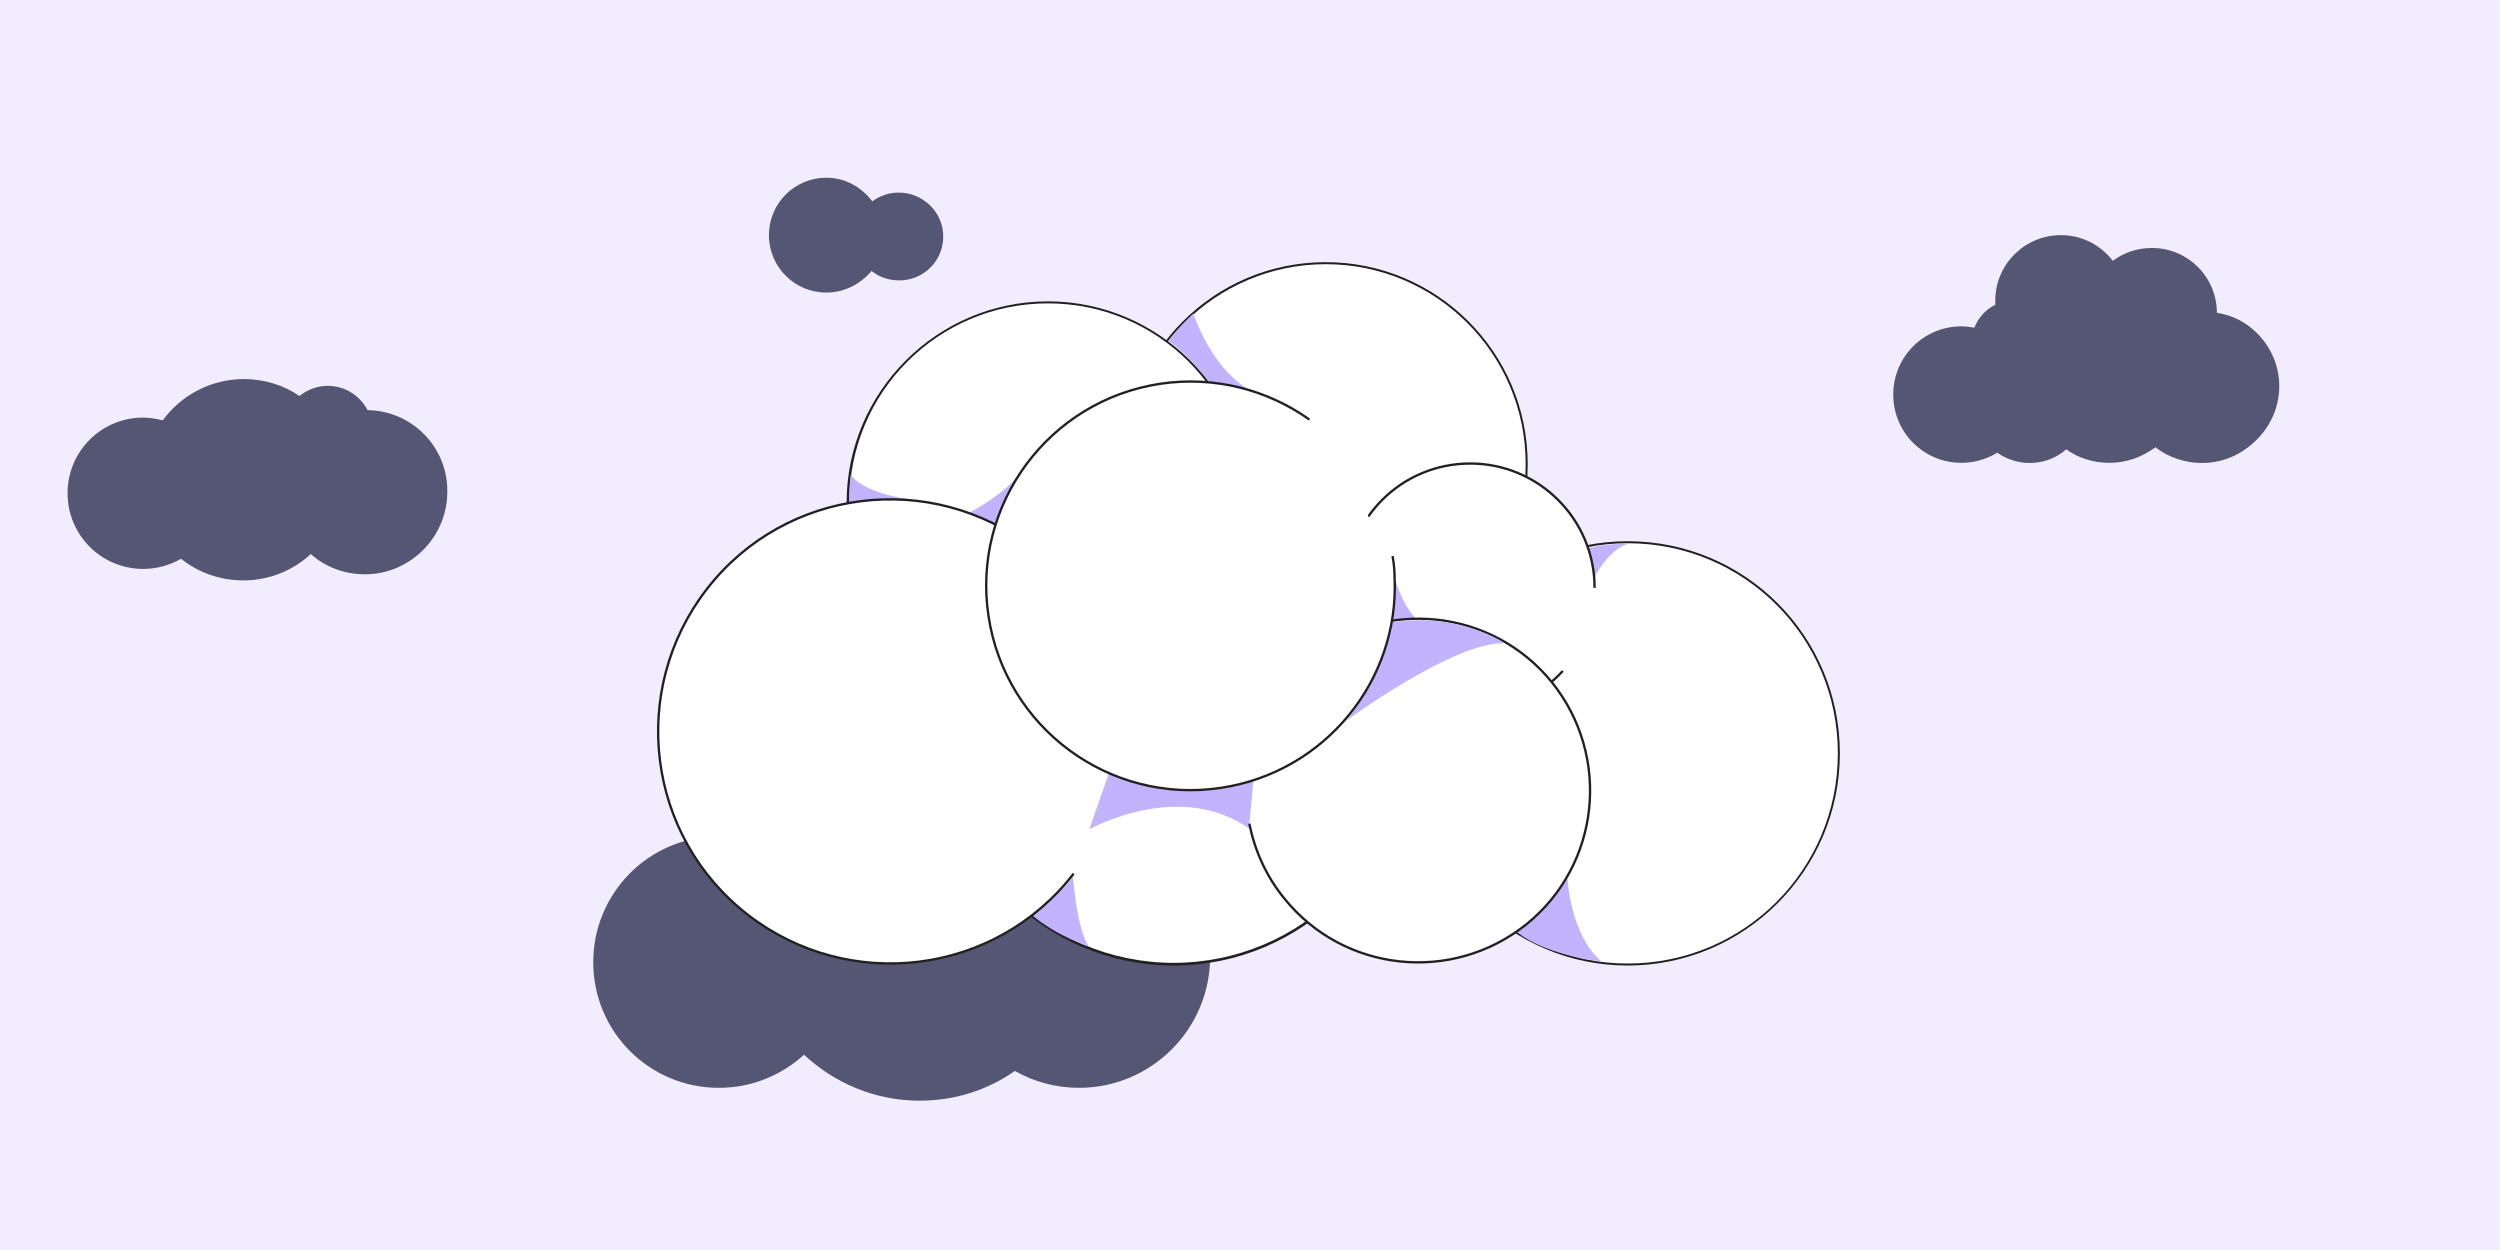
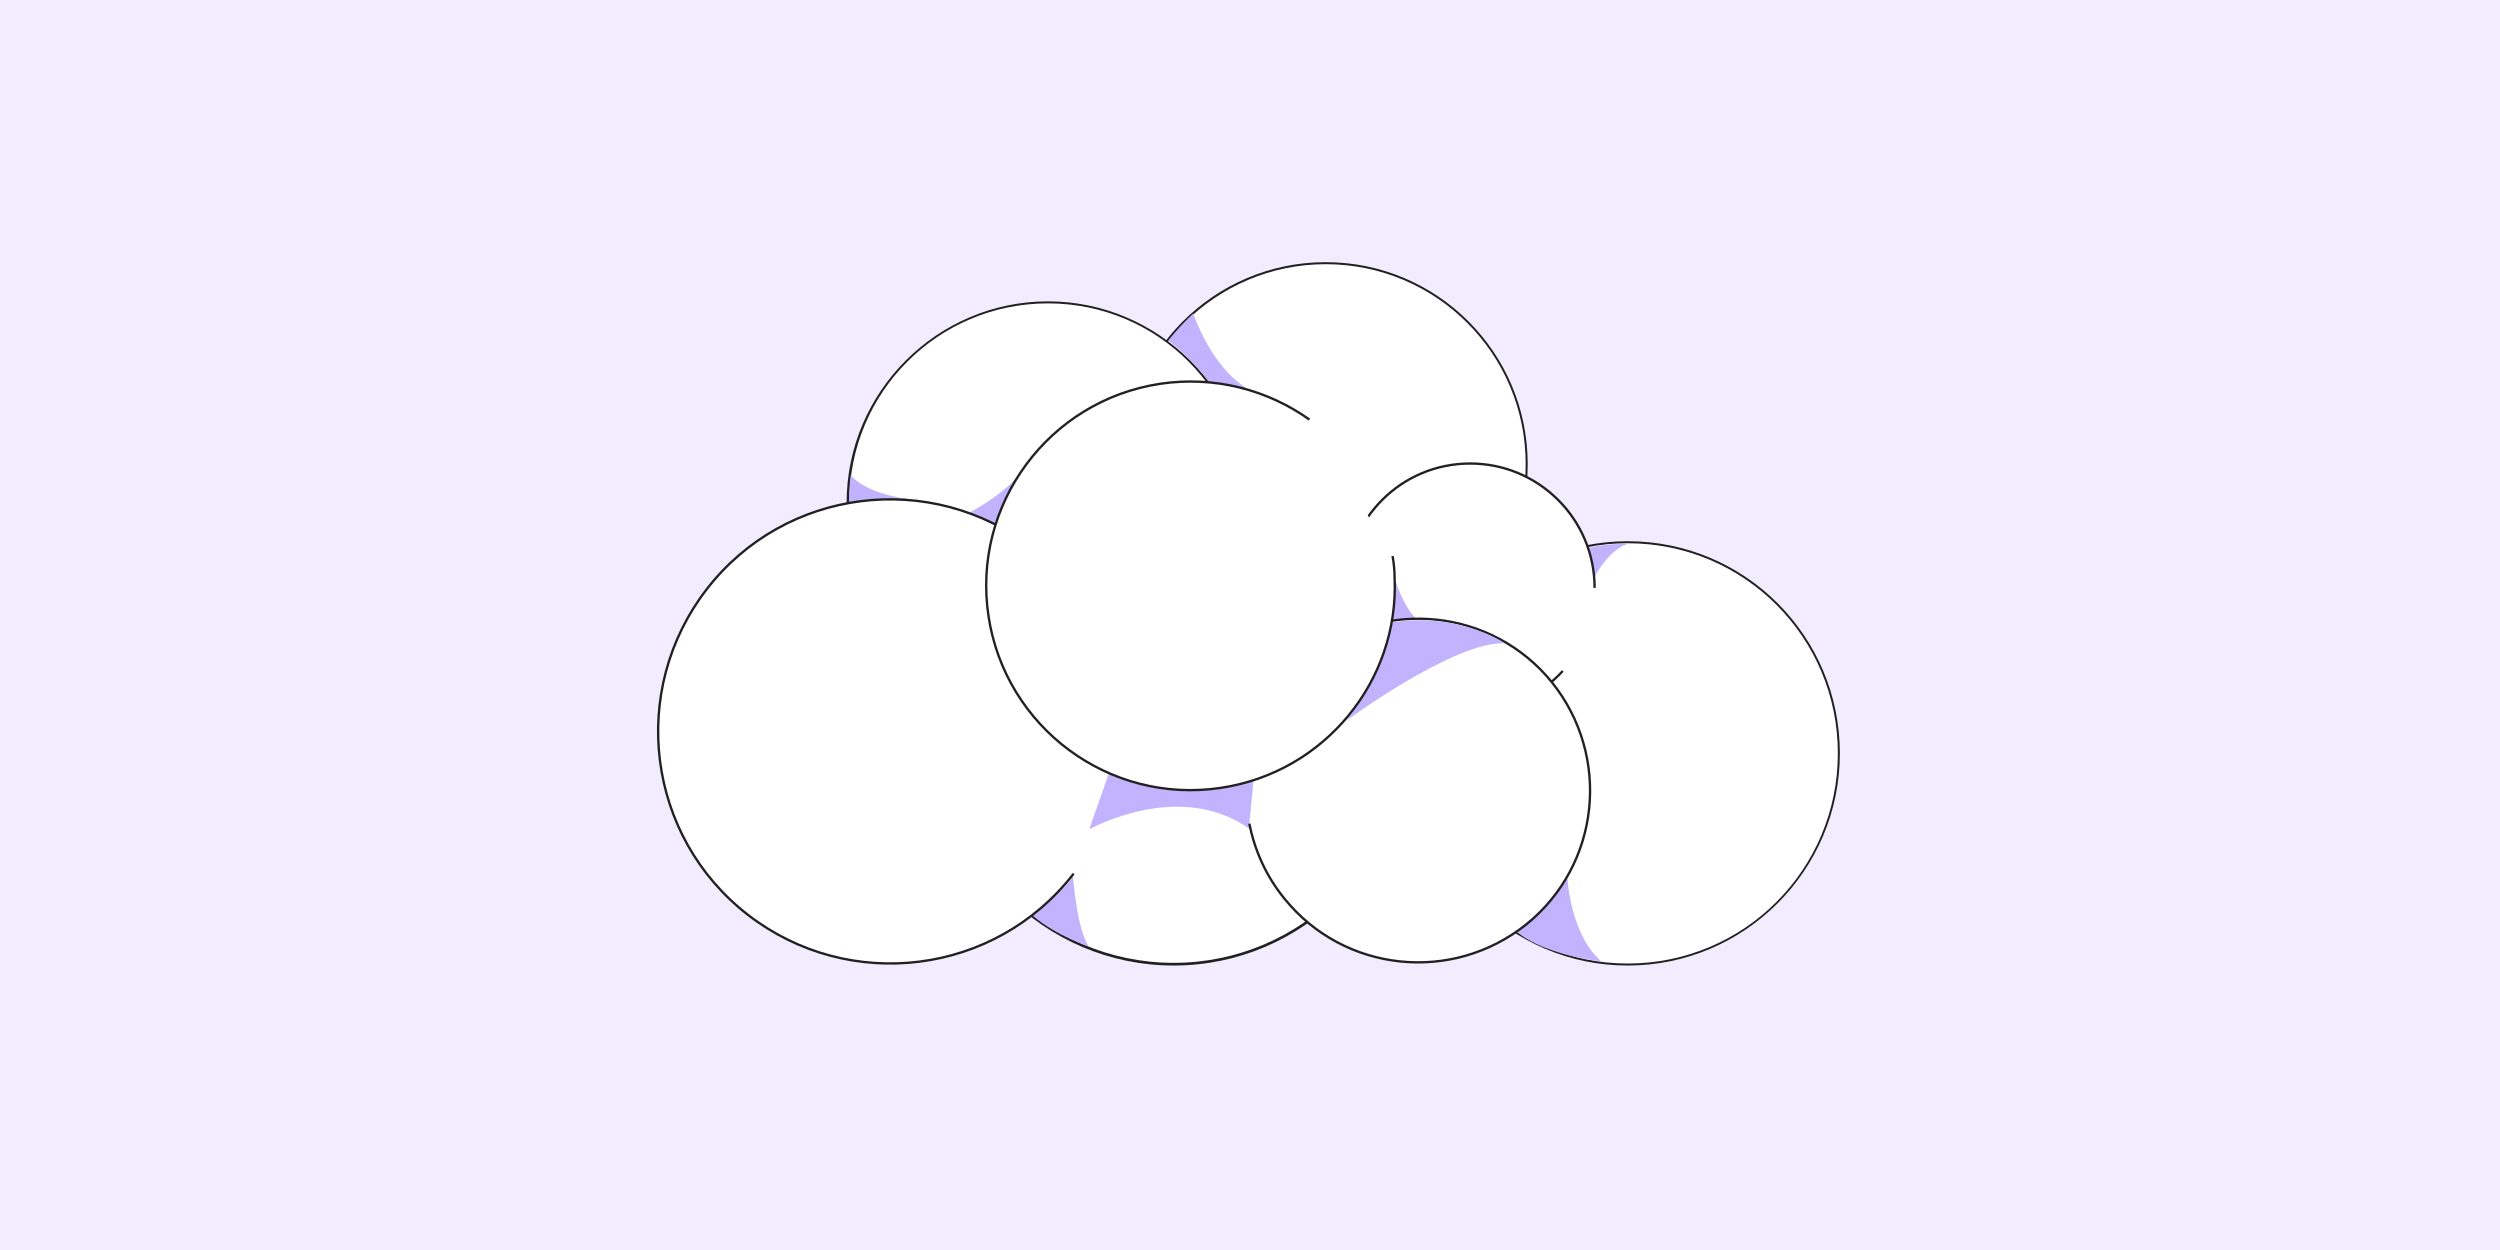
<svg xmlns="http://www.w3.org/2000/svg" version="1.1" id="Calque_1" x="0" y="0" viewBox="0 0 370 185" xml:space="preserve">
  <style>.tldcldst2{fill:#fff}.tldcldst3{fill:#212121}.tldcldst4{fill:#c2b3ff}.tldcldst6{fill:#fff;stroke:#212121;stroke-width:.35;stroke-miterlimit:10}</style>
  <path d="M-.5-.5h371v186H-.5z" fill="#f1edff" />
-   <path d="M335 50.4c-1.8-2.3-4.2-3.7-6.9-4.1 0-5.3-4.3-9.6-9.6-9.6-2.2 0-4.2.7-5.8 1.9-1.8-2.3-4.5-3.8-7.7-3.8-5.3 0-9.7 4.3-9.7 9.7v.6c-1.4.7-2.5 1.9-3.1 3.4-.6-.1-1.3-.2-1.9-.2-5.6 0-10.1 4.5-10.1 10.1s4.5 10.1 10.1 10.1c2 0 3.8-.6 5.3-1.5 3.1 2.2 7.4 2 10.2-.5 1.8 1.3 4 2 6.4 2 2.6 0 4.9-.9 6.8-2.3 3.9 3 9.6 3.2 13.7 0 5.2-3.9 6.1-10.9 2.3-15.8zM54.4 60.7c-1.1-2.1-3.3-3.6-5.9-3.6-1.6 0-3 .6-4.2 1.5-2.3-1.6-5.2-2.5-8.2-2.5-4.9 0-9.3 2.4-12 6.1-.9-.2-1.9-.4-2.9-.4C15 61.8 10 66.8 10 73s5 11.2 11.2 11.2c2.1 0 4-.6 5.6-1.5 2.5 2 5.7 3.2 9.2 3.2 3.9 0 7.4-1.5 10-3.9 2.1 1.9 5 3 8 3 6.7 0 12.2-5.5 12.2-12.2.1-6.6-5.2-12-11.8-12.1zm105.3 61.4c-1.3 0-2.6.1-3.9.4-4.6-5.9-11.7-9.7-19.8-9.7-6.4 0-12.3 2.4-16.7 6.4-1.4-.9-3.1-1.4-4.8-1.4-3.9 0-7.2 2.5-8.4 6-10.1.1-18.3 8.4-18.3 18.6 0 10.3 8.3 18.6 18.6 18.6 4.9 0 9.3-1.9 12.6-4.9 4.5 4.2 10.5 6.8 17.1 6.8 5.3 0 10.1-1.6 14.1-4.4 2.8 1.6 6.1 2.5 9.5 2.5 10.7 0 19.4-8.7 19.4-19.4s-8.7-19.5-19.4-19.5zM133 28.5c-1.5 0-2.8.5-3.9 1.3-1.6-2.1-4-3.5-6.8-3.5-4.7 0-8.5 3.8-8.5 8.5s3.8 8.5 8.5 8.5c2.7 0 5.1-1.3 6.7-3.2 1.1.9 2.5 1.4 4.1 1.4 3.6 0 6.5-2.9 6.5-6.5s-3-6.5-6.6-6.5z" fill="#555574" />
  <path class="tldcldst2" d="M196.2 98.4c-16.4 0-29.7-13.3-29.7-29.7S179.8 39 196.2 39s29.7 13.3 29.7 29.7-13.3 29.7-29.7 29.7z" />
  <path class="tldcldst3" d="M196.2 39.1c16.3 0 29.6 13.2 29.6 29.6s-13.2 29.6-29.6 29.6-29.6-13.3-29.6-29.6 13.3-29.6 29.6-29.6m0-.3c-16.5 0-29.9 13.4-29.9 29.9s13.4 29.9 29.9 29.9 29.9-13.4 29.9-29.9-13.4-29.9-29.9-29.9z" />
  <path class="tldcldst2" d="M240.9 142.7c-17.2 0-31.2-14-31.2-31.2s14-31.2 31.2-31.2 31.2 14 31.2 31.2-13.9 31.2-31.2 31.2z" />
  <path class="tldcldst3" d="M240.9 80.4c17.2 0 31.1 13.9 31.1 31.1s-13.9 31.1-31.1 31.1-31.1-13.9-31.1-31.1 14-31.1 31.1-31.1m0-.3c-17.3 0-31.4 14.1-31.4 31.4s14.1 31.4 31.4 31.4 31.4-14.1 31.4-31.4-14-31.4-31.4-31.4z" />
  <path class="tldcldst4" d="M176.6 46.4s2.6 7.9 8 11.1c0 0-4.5-1-5.7-1 0 0-2.3-3.3-6-6.1 0 .1 1-1.4 3.7-4zm55.4 83.7s.4 8.2 5 12.2c0 0-11.6-1.3-14-6.3l9-5.9z" />
  <path class="tldcldst2" d="M155.1 104c-16.3 0-29.6-13.3-29.6-29.6s13.3-29.6 29.6-29.6 29.6 13.3 29.6 29.6-13.3 29.6-29.6 29.6z" />
  <path class="tldcldst3" d="M155.1 44.9c16.3 0 29.4 13.2 29.4 29.4s-13.2 29.4-29.4 29.4-29.4-13.2-29.4-29.4 13.1-29.4 29.4-29.4m0-.3c-16.4 0-29.8 13.4-29.8 29.8s13.4 29.8 29.8 29.8 29.8-13.4 29.8-29.8-13.4-29.8-29.8-29.8z" />
  <path d="M193.1 112.2s-4.6 9.9-3.1 20.5c0 0-7.1-7.5-4.8-20.1l7.9-.4z" fill="#c1b75f" />
  <path class="tldcldst4" d="M143.6 75.8s5.8-3 8.1-6.7l1.6 7-4.9 3.4-5.2-1.3.4-2.4zm-17.7-5.5s-.7 5.4.3 6.8l9.3-3.1s-7.1-.6-9.6-3.7zM236 85.4s2-4 4.9-4.9c0 0-3.1-.1-5.9.6v4.1l1 .2z" />
  <circle class="tldcldst2" cx="173.7" cy="108.2" r="34.5" />
  <path class="tldcldst3" d="M173.7 73.9c19 0 34.3 15.4 34.3 34.3s-15.4 34.3-34.3 34.3-34.3-15.4-34.3-34.3 15.3-34.3 34.3-34.3m0-.4c-19.1 0-34.7 15.6-34.7 34.7s15.6 34.7 34.7 34.7 34.7-15.6 34.7-34.7-15.6-34.7-34.7-34.7z" />
  <path class="tldcldst4" d="M158.8 129.7s.6 8.2 2.4 10.4c0 0-4.7-1.5-8.4-4.6 0 0 4.9-3.9 6-5.8zm2.5-7s13.4-7.5 23.8.1l5.6-10.6-8.2-11.1-13.7 3.9-7.2.4-3.7 9.7 3.4 7.6z" />
  <path class="tldcldst6" d="M158.9 129.3c-11.6 15-33.2 17.7-48.2 6.1s-17.7-33.2-6.1-48.2 33.2-17.7 48.2-6.1c8.9 6.9 13.5 17.3 13.3 27.7m65.2-9.5c-3.4 3.7-8.2 6.1-13.7 6.1-10.1 0-18.4-8.2-18.4-18.4s8.2-18.4 18.4-18.4c10.1 0 18.4 8.2 18.4 18.4" />
  <path class="tldcldst4" d="M206.3 85s1.1 5.1 4.2 7.4l-5.2.7-2.6-5.6 3.6-2.5z" />
  <path class="tldcldst6" d="M186.3 107.4c1.6-3.9 4.1-7.4 7.6-10.2 11-8.8 27-7.1 35.8 3.8 8.8 11 7.1 27-3.8 35.8-11 8.8-27 7.1-35.8-3.8-2.7-3.3-4.4-7.1-5.2-11.1" />
  <path class="tldcldst4" d="M199.2 106.7s16-11.8 23.5-11.5c0 0-6.7-4.6-16.6-3.1-.1-.1-1.9 8.7-6.9 14.6z" />
  <path class="tldcldst6" d="M206.1 82.3c.2 1.1.3 2.2.3 3.2.7 15.2-10.3 28.8-25.7 31.1-16.5 2.5-31.9-8.9-34.4-25.4s8.9-31.9 25.4-34.4c8.1-1.2 15.9.9 22.1 5.3" />
</svg>